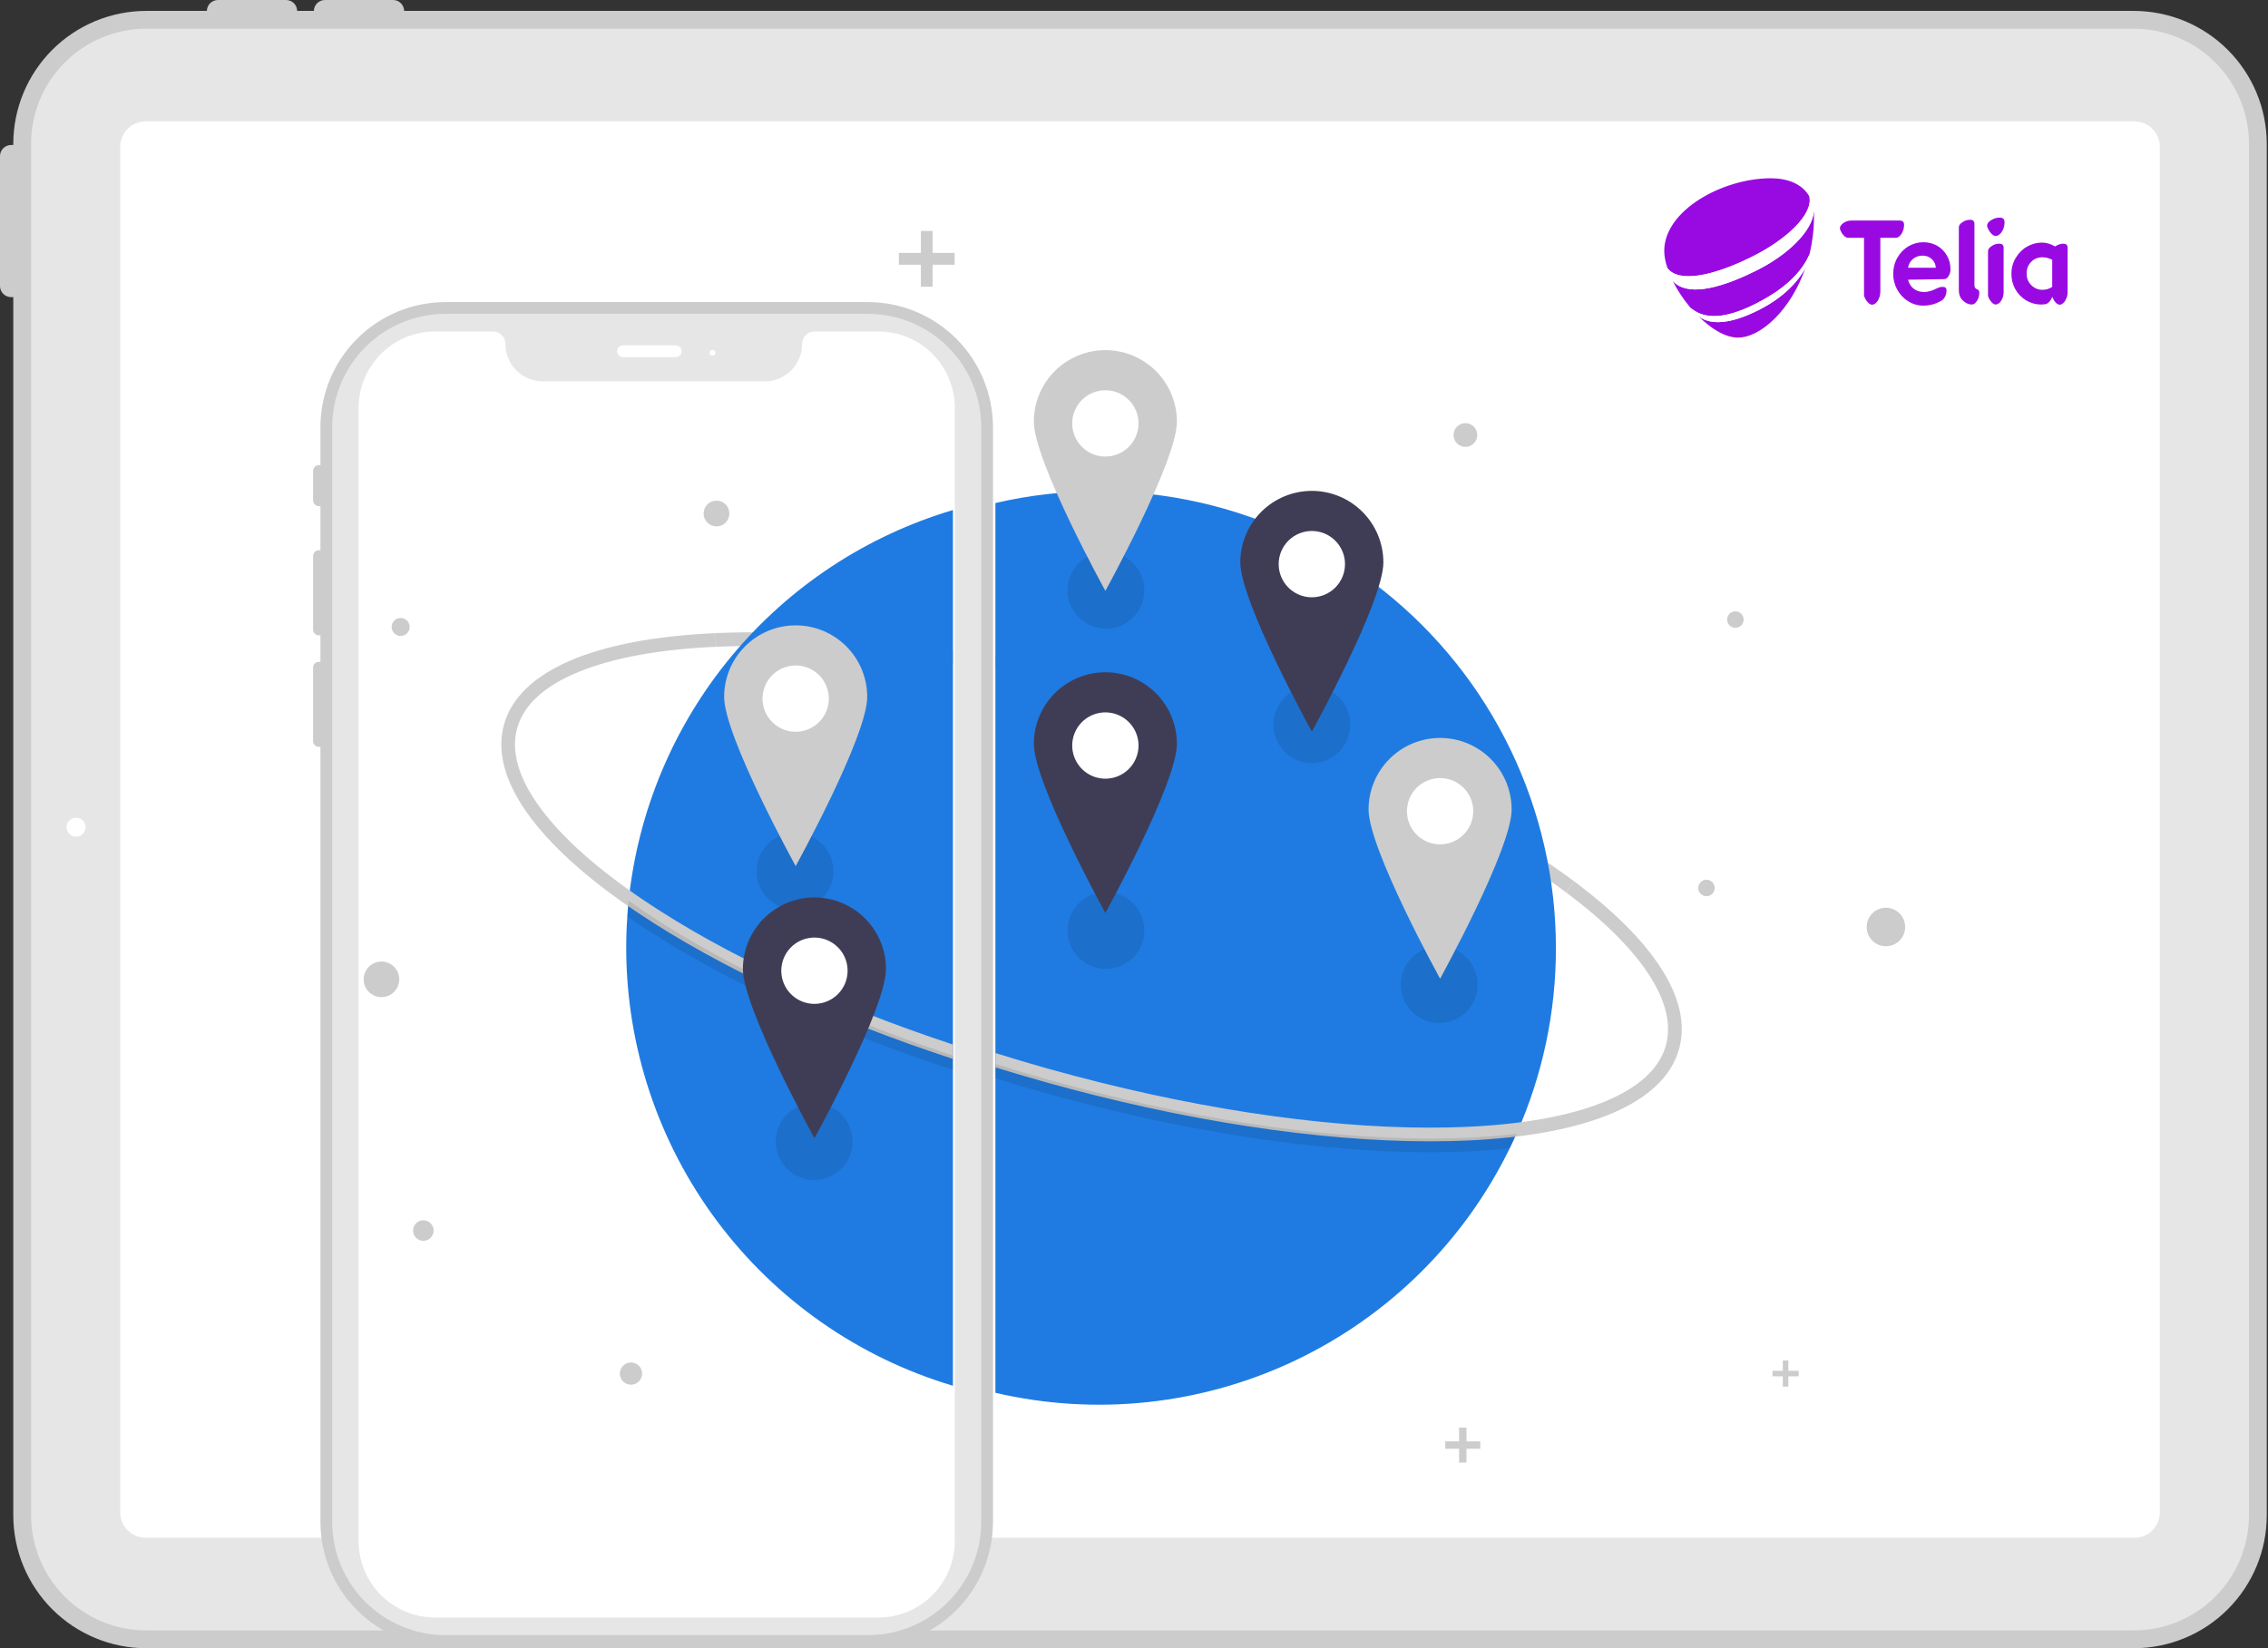
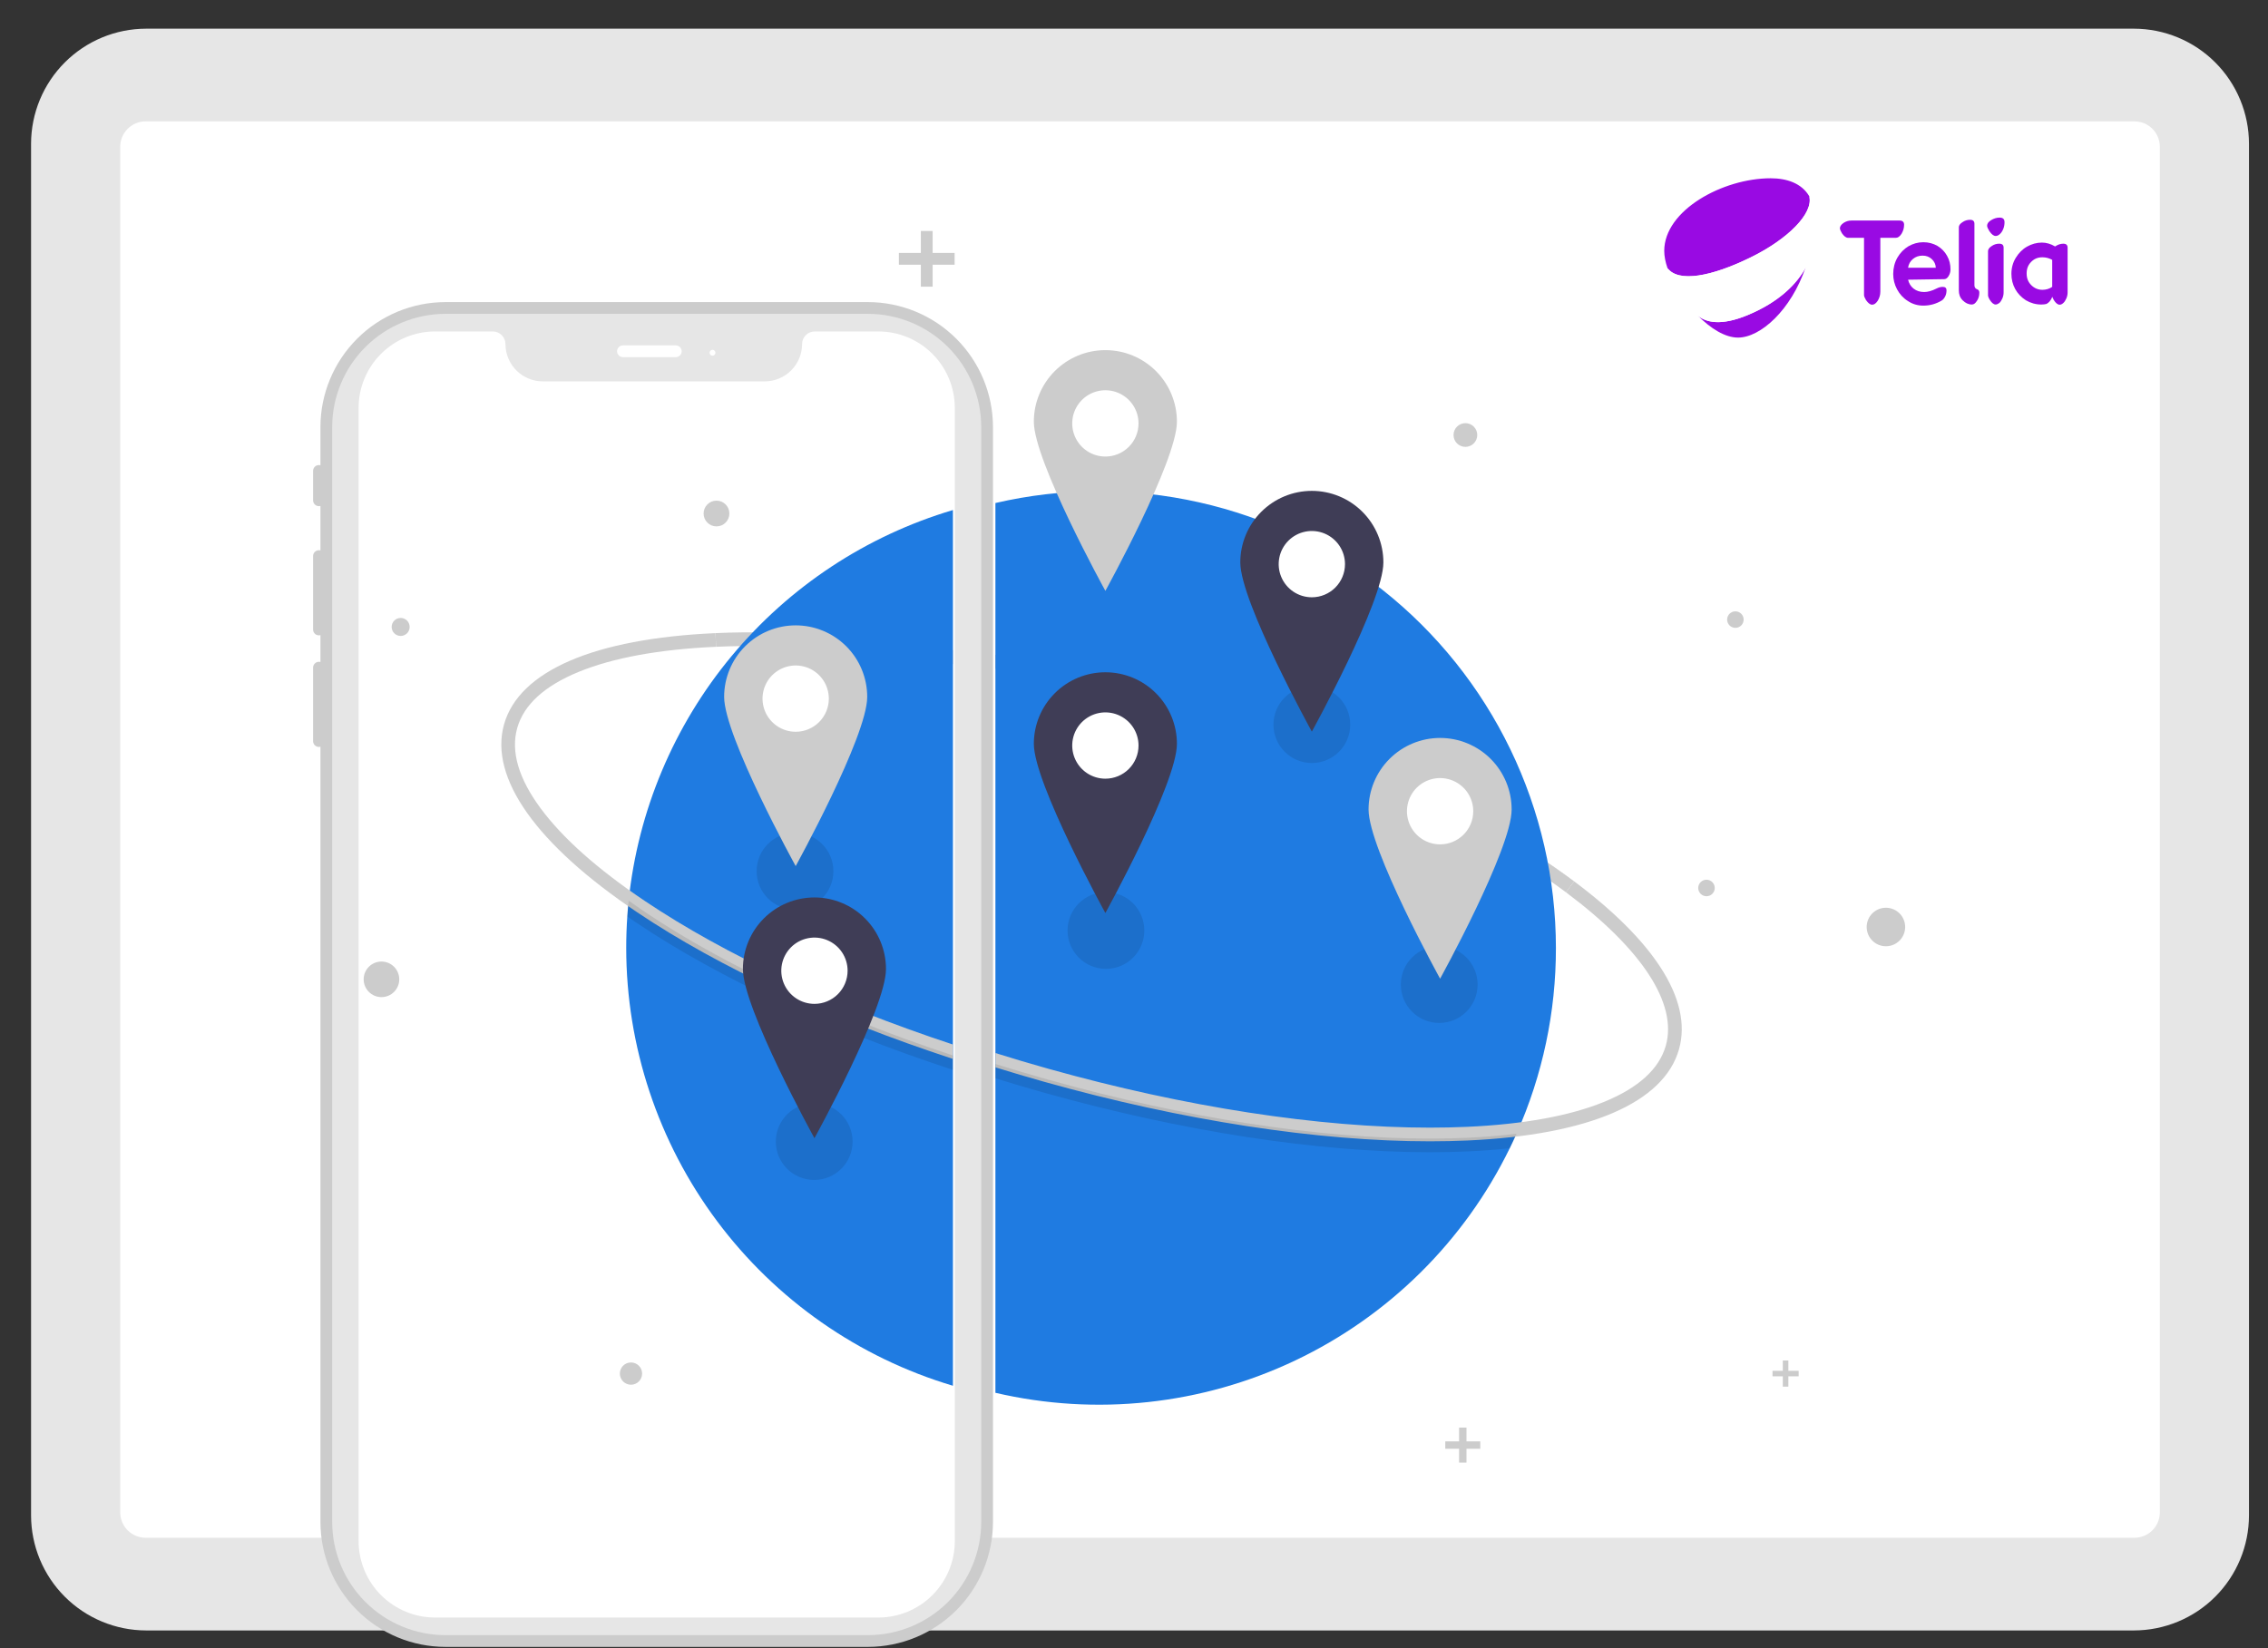
<svg xmlns="http://www.w3.org/2000/svg" width="725" height="527" viewBox="0 0 725 527" fill="none">
  <rect x="0" y="0" width="725" height="527" fill="#333333" stroke="none" />
  <g clip-path="url(#clip0_207_62)">
-     <path d="M682.128 3.488H129.195C129.18 2.558 128.8 1.671 128.137 1.019C127.474 0.366 126.581 0.001 125.65 0H103.873C102.943 0 102.05 0.366 101.387 1.019C100.724 1.671 100.343 2.558 100.328 3.488H94.995C94.979 2.558 94.599 1.671 93.936 1.019C93.273 0.366 92.38 0.001 91.45 0H69.672C68.742 0.001 67.849 0.366 67.186 1.019C66.523 1.671 66.143 2.558 66.127 3.488H46.723C35.462 3.501 24.665 7.98 16.703 15.943C8.74 23.905 4.26 34.701 4.248 45.962V46.381C4.181 46.377 4.117 46.361 4.049 46.361H3.551C3.085 46.361 2.623 46.453 2.192 46.631C1.761 46.809 1.37 47.071 1.04 47.401C0.71 47.731 0.449 48.122 0.27 48.553C0.092 48.984 -1.31314e-05 49.446 1.40815e-09 49.912V91.45C-1.31314e-05 91.917 0.092 92.378 0.27 92.809C0.449 93.24 0.71 93.632 1.04 93.961C1.37 94.291 1.761 94.553 2.192 94.731C2.623 94.91 3.085 95.001 3.551 95.001H4.049C4.117 95.001 4.181 94.985 4.248 94.981V484.526C4.26 495.787 8.74 506.583 16.703 514.546C24.665 522.508 35.462 526.987 46.723 527H682.128C693.389 526.987 704.186 522.508 712.148 514.545C720.111 506.583 724.59 495.787 724.603 484.526V45.963C724.59 34.702 720.111 23.905 712.148 15.943C704.186 7.98 693.389 3.501 682.128 3.488ZM711.818 484.526C711.809 492.397 708.678 499.944 703.112 505.51C697.546 511.076 690 514.207 682.128 514.216H46.723C38.851 514.207 31.304 511.076 25.738 505.51C20.172 499.944 17.041 492.397 17.032 484.526V45.963C17.041 38.091 20.172 30.544 25.738 24.978C31.304 19.412 38.851 16.281 46.723 16.273H682.128C690 16.282 697.546 19.412 703.112 24.978C708.678 30.544 711.809 38.091 711.818 45.962V484.526Z" fill="#CCCCCC" />
    <path d="M682.128 521.318H46.722C36.968 521.307 27.616 517.427 20.718 510.53C13.821 503.632 9.941 494.28 9.93 484.526V45.962C9.941 36.208 13.821 26.856 20.718 19.958C27.616 13.061 36.968 9.181 46.722 9.17H682.128C691.883 9.181 701.235 13.061 708.132 19.958C715.03 26.856 718.91 36.208 718.921 45.962V484.526C718.91 494.28 715.03 503.632 708.132 510.53C701.235 517.427 691.883 521.307 682.128 521.318V521.318Z" fill="#E6E6E6" />
    <path d="M682.323 491.678H46.528C44.381 491.675 42.323 490.821 40.805 489.303C39.286 487.785 38.433 485.726 38.43 483.579V46.908C38.433 44.761 39.287 42.703 40.805 41.185C42.323 39.666 44.381 38.812 46.528 38.81H682.323C684.47 38.812 686.528 39.666 688.046 41.184C689.564 42.703 690.418 44.761 690.421 46.908V483.579C690.418 485.727 689.564 487.785 688.046 489.303C686.528 490.821 684.47 491.675 682.323 491.678V491.678Z" fill="white" />
-     <path d="M24.32 267.524C25.999 267.524 27.36 266.163 27.36 264.484C27.36 262.805 25.999 261.444 24.32 261.444C22.641 261.444 21.28 262.805 21.28 264.484C21.28 266.163 22.641 267.524 24.32 267.524Z" fill="white" />
    <path d="M277.46 96.592H142.394C131.799 96.604 121.641 100.818 114.149 108.31C106.657 115.802 102.443 125.96 102.431 136.555V148.763C102.154 148.687 101.862 148.676 101.58 148.732C101.298 148.787 101.033 148.907 100.805 149.083C100.578 149.259 100.394 149.485 100.269 149.744C100.143 150.003 100.08 150.287 100.084 150.574V159.963C100.08 160.25 100.143 160.535 100.269 160.793C100.394 161.052 100.578 161.278 100.805 161.454C101.033 161.63 101.298 161.75 101.58 161.806C101.862 161.861 102.154 161.85 102.431 161.774V175.989C102.154 175.913 101.862 175.902 101.58 175.958C101.298 176.013 101.033 176.133 100.805 176.309C100.577 176.485 100.394 176.711 100.269 176.97C100.143 177.229 100.08 177.513 100.084 177.801V201.271C100.08 201.559 100.143 201.843 100.269 202.102C100.394 202.361 100.577 202.587 100.805 202.763C101.033 202.938 101.298 203.059 101.58 203.114C101.862 203.17 102.154 203.159 102.431 203.083V211.665C102.154 211.588 101.862 211.578 101.58 211.633C101.298 211.689 101.033 211.809 100.805 211.985C100.577 212.16 100.394 212.387 100.269 212.645C100.143 212.904 100.08 213.189 100.084 213.476V236.947C100.08 237.234 100.143 237.519 100.269 237.778C100.394 238.036 100.577 238.263 100.805 238.438C101.033 238.614 101.298 238.734 101.58 238.79C101.862 238.845 102.154 238.834 102.431 238.758V486.613C102.443 497.208 106.657 507.366 114.149 514.858C121.641 522.35 131.799 526.564 142.394 526.576H277.46C288.055 526.564 298.213 522.35 305.705 514.858C313.197 507.366 317.411 497.208 317.423 486.613V136.555C317.411 125.96 313.197 115.802 305.705 108.31C298.213 100.818 288.055 96.604 277.46 96.592V96.592ZM308.974 486.613C308.964 494.968 305.641 502.978 299.733 508.886C293.825 514.794 285.815 518.117 277.46 518.127H142.394C134.039 518.117 126.029 514.794 120.121 508.886C114.213 502.978 110.89 494.968 110.88 486.613V136.555C110.89 128.2 114.213 120.19 120.121 114.282C126.029 108.374 134.039 105.051 142.394 105.041H277.46C285.815 105.051 293.825 108.374 299.733 114.282C305.641 120.19 308.964 128.2 308.974 136.555V486.613Z" fill="#CCCCCC" />
    <path d="M277.46 522.821H142.394C132.794 522.81 123.591 518.992 116.803 512.204C110.015 505.416 106.197 496.213 106.186 486.613V136.555C106.197 126.955 110.015 117.752 116.803 110.964C123.591 104.176 132.794 100.358 142.394 100.347H277.46C287.059 100.358 296.263 104.176 303.051 110.964C309.839 117.752 313.657 126.955 313.668 136.555V486.613C313.657 496.213 309.839 505.416 303.051 512.204C296.263 518.992 287.059 522.81 277.46 522.821V522.821Z" fill="#E6E6E6" />
    <path d="M280.798 517.188H139.056C132.582 517.181 126.375 514.605 121.796 510.027C117.218 505.449 114.643 499.242 114.635 492.767V130.401C114.643 123.926 117.218 117.719 121.796 113.141C126.374 108.562 132.582 105.987 139.056 105.98H157.541C158.611 105.981 159.637 106.407 160.394 107.163C161.15 107.92 161.576 108.946 161.577 110.016C161.581 113.178 162.838 116.208 165.073 118.444C167.309 120.679 170.34 121.937 173.501 121.94H244.475C247.636 121.937 250.667 120.679 252.903 118.444C255.138 116.208 256.395 113.178 256.399 110.016C256.4 108.946 256.826 107.92 257.583 107.163C258.339 106.407 259.365 105.981 260.435 105.98H280.797C287.272 105.987 293.479 108.562 298.057 113.141C302.636 117.719 305.211 123.926 305.218 130.401V492.767C305.211 499.242 302.636 505.449 298.057 510.027C293.479 514.605 287.272 517.181 280.798 517.188V517.188Z" fill="white" />
    <path d="M216.029 114.195H199.13C198.632 114.195 198.155 113.997 197.803 113.645C197.45 113.293 197.253 112.815 197.253 112.317C197.253 111.819 197.45 111.341 197.803 110.989C198.155 110.637 198.632 110.439 199.13 110.439H216.029C216.527 110.441 217.003 110.639 217.354 110.991C217.705 111.343 217.903 111.82 217.903 112.317C217.903 112.814 217.705 113.291 217.354 113.643C217.003 113.995 216.527 114.194 216.029 114.195V114.195Z" fill="white" />
    <path d="M227.765 113.725C228.283 113.725 228.704 113.305 228.704 112.786C228.704 112.268 228.283 111.848 227.765 111.848C227.246 111.848 226.826 112.268 226.826 112.786C226.826 113.305 227.246 113.725 227.765 113.725Z" fill="white" />
    <path d="M228.717 202.434L228.913 206.802C251.242 205.802 277.099 207.748 304.619 212.34V207.911C277.057 203.354 251.142 201.43 228.717 202.434Z" fill="#CCCCCC" />
    <path d="M200.951 287.985C200.778 289.657 200.637 291.338 200.527 293.03C200.297 296.358 200.182 299.711 200.182 303.091C200.199 334.558 210.373 365.18 229.189 390.401C248.005 415.623 274.46 434.098 304.619 443.079V163.077C276.923 171.31 252.291 187.572 233.838 209.806C215.385 232.039 203.94 259.246 200.951 287.985V287.985Z" fill="#1F7BE1" />
    <path d="M128.076 203.337C129.666 203.337 130.954 202.048 130.954 200.458C130.954 198.868 129.666 197.579 128.076 197.579C126.486 197.579 125.197 198.868 125.197 200.458C125.197 202.048 126.486 203.337 128.076 203.337Z" fill="#CCCCCC" />
    <path d="M121.94 318.818C125.081 318.818 127.627 316.272 127.627 313.131C127.627 309.99 125.081 307.444 121.94 307.444C118.799 307.444 116.253 309.99 116.253 313.131C116.253 316.272 118.799 318.818 121.94 318.818Z" fill="#CCCCCC" />
    <path d="M229.035 168.31C231.31 168.31 233.154 166.466 233.154 164.191C233.154 161.916 231.31 160.072 229.035 160.072C226.761 160.072 224.916 161.916 224.916 164.191C224.916 166.466 226.761 168.31 229.035 168.31Z" fill="#CCCCCC" />
-     <path d="M135.327 396.739C137.142 396.739 138.613 395.267 138.613 393.453C138.613 391.638 137.142 390.166 135.327 390.166C133.512 390.166 132.041 391.638 132.041 393.453C132.041 395.267 133.512 396.739 135.327 396.739Z" fill="#CCCCCC" />
    <path d="M201.704 442.75C203.669 442.75 205.262 441.157 205.262 439.191C205.262 437.226 203.669 435.632 201.704 435.632C199.738 435.632 198.145 437.226 198.145 439.191C198.145 441.157 199.738 442.75 201.704 442.75Z" fill="#CCCCCC" />
    <path d="M305.157 80.869H298.134V73.846H294.366V80.869H287.34V84.639H294.366V91.662H298.134V84.639H305.157V80.869Z" fill="#CCCCCC" />
    <path opacity="0.1" d="M254.136 290.819C260.913 290.819 266.407 285.325 266.407 278.548C266.407 271.771 260.913 266.277 254.136 266.277C247.359 266.277 241.864 271.771 241.864 278.548C241.864 285.325 247.359 290.819 254.136 290.819Z" fill="black" />
    <path opacity="0.1" d="M260.271 377.277C267.049 377.277 272.543 371.783 272.543 365.005C272.543 358.228 267.049 352.734 260.271 352.734C253.494 352.734 248 358.228 248 365.005C248 371.783 253.494 377.277 260.271 377.277Z" fill="black" />
    <path d="M206.134 288.072C191.076 277.961 179.86 267.986 172.798 258.423C165.754 248.883 163.242 240.266 165.332 232.809C167.422 225.352 174.047 219.295 185.024 214.807C196.027 210.307 210.793 207.614 228.912 206.802L228.717 202.435C189.917 204.173 165.911 214.541 161.122 231.629C156.333 248.716 171.452 270.05 203.697 291.702C229.991 309.359 265.21 325.664 304.619 338.578V333.977C266.14 321.261 231.805 305.31 206.134 288.072Z" fill="#CCCCCC" />
    <path opacity="0.1" d="M206.132 291.57C204.353 290.374 202.626 289.179 200.951 287.985C200.778 289.657 200.637 291.339 200.527 293.031C201.565 293.755 202.622 294.478 203.697 295.199C229.992 312.856 265.21 329.162 304.619 342.076V337.474C266.141 324.758 231.807 308.808 206.132 291.57Z" fill="black" />
    <path d="M368.977 221.149C351.78 216.329 334.735 212.403 318.197 209.381V213.825C334.352 216.803 350.997 220.65 367.797 225.359C421.282 240.35 469.679 262.197 500.579 285.297L503.198 281.796C471.882 258.385 422.961 236.28 368.977 221.149Z" fill="#CCCCCC" />
    <path d="M497.372 303.091C497.358 281.099 492.382 259.395 482.812 239.594C473.243 219.794 459.328 202.409 442.105 188.735C424.882 175.061 404.795 165.45 383.34 160.62C361.886 155.79 339.618 155.864 318.197 160.837V445.334C350.405 452.832 384.204 449.181 414.068 434.979C443.932 420.776 468.095 396.863 482.607 367.148C483.36 365.611 484.085 364.061 484.78 362.496C493.109 343.8 497.399 323.558 497.372 303.091L497.372 303.091Z" fill="#1F7BE1" />
    <path d="M355.204 130.724C356.129 130.724 356.878 129.975 356.878 129.05C356.878 128.126 356.129 127.377 355.204 127.377C354.28 127.377 353.531 128.126 353.531 129.05C353.531 129.975 354.28 130.724 355.204 130.724Z" fill="#F2F2F2" />
    <path d="M468.435 142.881C470.529 142.881 472.226 141.184 472.226 139.091C472.226 136.997 470.529 135.3 468.435 135.3C466.342 135.3 464.645 136.997 464.645 139.091C464.645 141.184 466.342 142.881 468.435 142.881Z" fill="#CCCCCC" />
    <path d="M602.862 302.551C606.261 302.551 609.016 299.796 609.016 296.397C609.016 292.999 606.261 290.244 602.862 290.244C599.464 290.244 596.709 292.999 596.709 296.397C596.709 299.796 599.464 302.551 602.862 302.551Z" fill="#CCCCCC" />
    <path d="M554.742 200.751C556.201 200.751 557.383 199.569 557.383 198.111C557.383 196.653 556.201 195.47 554.742 195.47C553.284 195.47 552.102 196.653 552.102 198.111C552.102 199.569 553.284 200.751 554.742 200.751Z" fill="#CCCCCC" />
    <path d="M545.501 286.56C546.96 286.56 548.142 285.378 548.142 283.919C548.142 282.461 546.96 281.279 545.501 281.279C544.043 281.279 542.861 282.461 542.861 283.919C542.861 285.378 544.043 286.56 545.501 286.56Z" fill="#CCCCCC" />
    <path d="M473.192 460.867H468.78V456.458H466.415V460.867H462.006V463.233H466.415V467.643H468.78V463.233H473.192V460.867Z" fill="#CCCCCC" />
    <path d="M574.971 438.296H571.675V435H569.904V438.296H566.608V440.066H569.904V443.362H571.675V440.066H574.971V438.296Z" fill="#CCCCCC" />
-     <path opacity="0.1" d="M353.531 201.016C360.308 201.016 365.802 195.521 365.802 188.744C365.802 181.967 360.308 176.473 353.531 176.473C346.754 176.473 341.26 181.967 341.26 188.744C341.26 195.521 346.754 201.016 353.531 201.016Z" fill="black" />
    <path opacity="0.1" d="M353.531 309.784C360.308 309.784 365.802 304.29 365.802 297.513C365.802 290.736 360.308 285.242 353.531 285.242C346.754 285.242 341.26 290.736 341.26 297.513C341.26 304.29 346.754 309.784 353.531 309.784Z" fill="black" />
    <path opacity="0.1" d="M419.35 243.965C426.127 243.965 431.621 238.471 431.621 231.694C431.621 224.917 426.127 219.423 419.35 219.423C412.573 219.423 407.079 224.917 407.079 231.694C407.079 238.471 412.573 243.965 419.35 243.965Z" fill="black" />
    <path opacity="0.1" d="M460.069 327.076C466.846 327.076 472.34 321.582 472.34 314.804C472.34 308.027 466.846 302.533 460.069 302.533C453.291 302.533 447.797 308.027 447.797 314.804C447.797 321.582 453.291 327.076 460.069 327.076Z" fill="black" />
    <path d="M530.763 309.237C525 300.395 515.726 291.162 503.198 281.796L500.579 285.298C524.926 303.499 536.267 320.897 532.515 334.287C530.425 341.744 523.799 347.801 512.823 352.289C501.819 356.788 487.053 359.481 468.934 360.293C465.084 360.466 461.134 360.552 457.083 360.552C421.631 360.551 378.883 353.987 335.178 341.737C329.448 340.131 323.787 338.45 318.197 336.696V341.275C323.403 342.892 328.67 344.45 333.998 345.947C378.085 358.304 421.245 364.924 457.105 364.923C461.21 364.923 465.226 364.836 469.13 364.661C507.929 362.922 531.935 352.554 536.725 335.467C538.946 327.541 536.94 318.716 530.763 309.237Z" fill="#CCCCCC" />
    <path opacity="0.1" d="M468.935 363.79C465.086 363.962 461.135 364.048 457.082 364.048C421.633 364.048 378.881 357.485 335.177 345.234C329.447 343.628 323.787 341.948 318.197 340.194V344.773C323.403 346.39 328.669 347.948 333.997 349.445C378.086 361.8 421.243 368.42 457.104 368.42C461.209 368.42 465.228 368.332 469.132 368.157C473.848 367.948 478.34 367.611 482.607 367.148C483.361 365.611 484.085 364.061 484.78 362.496C479.822 363.105 474.54 363.536 468.935 363.79Z" fill="black" />
    <path d="M419.301 196.5C428.138 196.5 435.301 189.337 435.301 180.5C435.301 171.663 428.138 164.5 419.301 164.5C410.465 164.5 403.301 171.663 403.301 180.5C403.301 189.337 410.465 196.5 419.301 196.5Z" fill="white" />
    <path d="M419.35 156.95C413.285 156.95 407.468 159.36 403.179 163.649C398.89 167.937 396.481 173.754 396.481 179.82C396.481 192.45 419.35 233.925 419.35 233.925C419.35 233.925 442.219 192.45 442.219 179.82C442.219 173.754 439.81 167.937 435.521 163.649C431.232 159.36 425.415 156.95 419.35 156.95ZM419.35 190.975C417.254 190.975 415.205 190.354 413.462 189.189C411.719 188.025 410.361 186.37 409.559 184.433C408.757 182.497 408.547 180.366 408.956 178.31C409.365 176.254 410.374 174.366 411.856 172.883C413.338 171.401 415.227 170.392 417.282 169.983C419.338 169.574 421.469 169.784 423.406 170.586C425.342 171.388 426.997 172.747 428.162 174.489C429.326 176.232 429.948 178.281 429.948 180.377C429.948 183.188 428.831 185.884 426.844 187.871C424.856 189.859 422.161 190.975 419.35 190.975V190.975Z" fill="#3F3D56" />
    <path d="M353.301 254.5C362.138 254.5 369.301 247.337 369.301 238.5C369.301 229.663 362.138 222.5 353.301 222.5C344.465 222.5 337.301 229.663 337.301 238.5C337.301 247.337 344.465 254.5 353.301 254.5Z" fill="white" />
    <path d="M353.35 214.95C347.285 214.95 341.468 217.36 337.179 221.649C332.89 225.937 330.481 231.754 330.481 237.82C330.481 250.45 353.35 291.925 353.35 291.925C353.35 291.925 376.219 250.45 376.219 237.82C376.219 231.754 373.81 225.937 369.521 221.649C365.232 217.36 359.415 214.95 353.35 214.95V214.95ZM353.35 248.975C351.254 248.975 349.205 248.354 347.462 247.189C345.719 246.025 344.361 244.37 343.559 242.433C342.757 240.497 342.547 238.366 342.956 236.31C343.365 234.254 344.374 232.366 345.856 230.883C347.338 229.401 349.227 228.392 351.282 227.983C353.338 227.574 355.469 227.784 357.406 228.586C359.342 229.388 360.997 230.747 362.162 232.489C363.326 234.232 363.948 236.281 363.948 238.377C363.948 241.188 362.831 243.884 360.844 245.871C358.856 247.859 356.161 248.975 353.35 248.975V248.975Z" fill="#3F3D56" />
    <path d="M353.301 151.5C362.138 151.5 369.301 144.337 369.301 135.5C369.301 126.663 362.138 119.5 353.301 119.5C344.465 119.5 337.301 126.663 337.301 135.5C337.301 144.337 344.465 151.5 353.301 151.5Z" fill="white" />
    <path d="M353.35 111.95C347.285 111.95 341.468 114.36 337.179 118.649C332.89 122.937 330.481 128.754 330.481 134.82C330.481 147.45 353.35 188.925 353.35 188.925C353.35 188.925 376.219 147.45 376.219 134.82C376.219 128.754 373.81 122.937 369.521 118.649C365.232 114.36 359.415 111.95 353.35 111.95ZM353.35 145.975C351.254 145.975 349.205 145.354 347.462 144.189C345.719 143.025 344.361 141.37 343.559 139.433C342.757 137.497 342.547 135.366 342.956 133.31C343.365 131.254 344.374 129.366 345.856 127.883C347.338 126.401 349.227 125.392 351.282 124.983C353.338 124.574 355.469 124.784 357.406 125.586C359.342 126.388 360.997 127.747 362.162 129.489C363.326 131.232 363.948 133.281 363.948 135.377C363.948 136.769 363.674 138.147 363.141 139.433C362.609 140.719 361.828 141.887 360.844 142.871C359.86 143.855 358.691 144.636 357.406 145.169C356.12 145.701 354.742 145.975 353.35 145.975V145.975Z" fill="#CCCCCC" />
    <path d="M460.301 275.5C469.138 275.5 476.301 268.337 476.301 259.5C476.301 250.663 469.138 243.5 460.301 243.5C451.465 243.5 444.301 250.663 444.301 259.5C444.301 268.337 451.465 275.5 460.301 275.5Z" fill="white" />
    <path d="M460.35 235.95C454.285 235.95 448.468 238.36 444.179 242.649C439.89 246.937 437.481 252.754 437.481 258.82C437.481 271.45 460.35 312.925 460.35 312.925C460.35 312.925 483.219 271.45 483.219 258.82C483.219 252.754 480.81 246.937 476.521 242.649C472.232 238.36 466.415 235.95 460.35 235.95V235.95ZM460.35 269.975C458.254 269.975 456.205 269.354 454.462 268.189C452.719 267.025 451.361 265.37 450.559 263.433C449.757 261.497 449.547 259.366 449.956 257.31C450.365 255.254 451.374 253.366 452.856 251.883C454.338 250.401 456.227 249.392 458.282 248.983C460.338 248.574 462.469 248.784 464.406 249.586C466.342 250.388 467.997 251.747 469.162 253.489C470.326 255.232 470.948 257.281 470.948 259.377C470.948 262.188 469.831 264.884 467.844 266.871C465.856 268.859 463.161 269.975 460.35 269.975V269.975Z" fill="#CCCCCC" />
    <path d="M254.301 239.5C263.138 239.5 270.301 232.337 270.301 223.5C270.301 214.663 263.138 207.5 254.301 207.5C245.465 207.5 238.301 214.663 238.301 223.5C238.301 232.337 245.465 239.5 254.301 239.5Z" fill="white" />
    <path d="M254.35 199.95C248.285 199.95 242.468 202.36 238.179 206.649C233.89 210.937 231.481 216.754 231.481 222.82C231.481 235.45 254.35 276.925 254.35 276.925C254.35 276.925 277.219 235.45 277.219 222.82C277.219 216.754 274.81 210.937 270.521 206.649C266.232 202.36 260.415 199.95 254.35 199.95V199.95ZM254.35 233.975C252.254 233.975 250.205 233.354 248.462 232.189C246.719 231.025 245.361 229.37 244.559 227.433C243.757 225.497 243.547 223.366 243.956 221.31C244.365 219.254 245.374 217.366 246.856 215.883C248.338 214.401 250.227 213.392 252.282 212.983C254.338 212.574 256.469 212.784 258.406 213.586C260.342 214.388 261.997 215.747 263.162 217.489C264.326 219.232 264.948 221.281 264.948 223.377C264.948 226.188 263.831 228.884 261.844 230.871C259.856 232.859 257.161 233.975 254.35 233.975V233.975Z" fill="#CCCCCC" />
    <path d="M260.301 326.5C269.138 326.5 276.301 319.337 276.301 310.5C276.301 301.663 269.138 294.5 260.301 294.5C251.465 294.5 244.301 301.663 244.301 310.5C244.301 319.337 251.465 326.5 260.301 326.5Z" fill="white" />
    <path d="M260.35 286.95C254.285 286.95 248.468 289.36 244.179 293.649C239.89 297.937 237.481 303.754 237.481 309.82C237.481 322.45 260.35 363.925 260.35 363.925C260.35 363.925 283.219 322.45 283.219 309.82C283.219 303.754 280.81 297.937 276.521 293.649C272.232 289.36 266.415 286.95 260.35 286.95ZM260.35 320.975C258.254 320.975 256.205 320.354 254.462 319.189C252.719 318.025 251.361 316.37 250.559 314.433C249.757 312.497 249.547 310.366 249.956 308.31C250.365 306.254 251.374 304.366 252.856 302.883C254.338 301.401 256.227 300.392 258.282 299.983C260.338 299.574 262.469 299.784 264.406 300.586C266.342 301.388 267.997 302.747 269.162 304.489C270.326 306.232 270.948 308.281 270.948 310.377C270.948 313.188 269.831 315.884 267.844 317.871C265.856 319.859 263.161 320.975 260.35 320.975V320.975Z" fill="#3F3D56" />
-     <path d="M565.148 94.956C571.697 91.137 576.333 86.319 578.477 81.149C579.346 77.447 579.868 73.51 579.868 69.28C579.868 68.692 579.868 68.105 579.81 67.576C579.404 73.804 571.523 81.56 561.034 86.672C548.458 92.9 538.954 94.545 534.724 89.844C536.173 92.782 538.143 95.72 540.403 98.423C545.619 103.065 554.195 101.419 565.148 94.956Z" fill="#990AE3" />
    <path d="M559.585 82.324C571.465 76.507 579.752 68.222 578.361 62.758C575.927 58.586 571.175 57 566.018 57C550.718 57 532 67.224 532 80.209C532 81.854 532.348 83.734 533.043 85.732C536.52 90.432 547.125 88.434 559.585 82.324Z" fill="#990AE3" />
    <path d="M558.6 100.773C550.255 104.24 545.445 103.123 542.779 100.949L542.721 100.891C546.836 105.062 551.472 107.941 555.586 107.941C562.772 107.941 572.566 99.128 577.202 85.438C574.594 90.432 568.973 96.484 558.6 100.773Z" fill="#990AE3" />
    <path d="M558.6 100.773C569.031 96.484 574.652 90.432 577.26 85.496C577.724 84.086 578.129 82.676 578.535 81.149C576.391 86.26 571.697 91.078 565.206 94.956C554.253 101.419 545.677 103.065 540.461 98.423C541.214 99.304 541.968 100.185 542.779 100.949L542.837 101.008C545.387 103.123 550.197 104.24 558.6 100.773Z" fill="white" />
    <path d="M561.034 86.73C571.523 81.619 579.404 73.804 579.81 67.635C579.636 65.696 579.115 64.109 578.361 62.758C579.81 68.222 571.523 76.507 559.585 82.324C547.125 88.434 536.52 90.432 533.043 85.732C533.507 87.083 534.086 88.434 534.782 89.844C538.954 94.545 548.458 92.9 561.034 86.73Z" fill="white" />
    <path d="M590.763 76.037C590.125 76.037 589.488 75.567 588.792 74.568C588.387 73.863 588.155 73.334 588.155 72.982C588.155 72.394 588.561 71.806 589.314 71.278C590.125 70.749 590.937 70.514 591.864 70.514H607.221C608.206 70.514 608.67 70.984 608.67 71.865C608.67 72.923 608.38 73.863 607.858 74.744C607.279 75.626 606.699 76.037 606.062 76.037H601.078V93.252C601.078 94.31 600.788 95.25 600.267 96.131C599.687 97.013 599.108 97.424 598.47 97.424C597.833 97.424 597.195 96.954 596.5 95.955C596.094 95.25 595.863 94.721 595.863 94.369V76.037H590.763Z" fill="#990AE3" />
    <path d="M609.945 89.433C610.234 90.608 610.814 91.607 611.741 92.312C612.668 93.017 613.77 93.37 615.102 93.37C616.203 93.37 617.536 93.017 619.043 92.253C619.739 91.901 620.376 91.725 621.013 91.725C621.825 91.725 622.23 92.077 622.23 92.841C622.23 93.487 622.115 94.134 621.825 94.721C621.535 95.309 621.187 95.779 620.724 96.073C619.854 96.601 618.927 97.013 617.884 97.306C616.841 97.6 615.798 97.718 614.813 97.718C613.016 97.718 611.394 97.248 609.887 96.249C608.38 95.309 607.221 94.016 606.41 92.489C605.598 90.961 605.193 89.316 605.193 87.612C605.193 85.673 605.656 83.91 606.526 82.382C607.453 80.796 608.612 79.621 610.061 78.74C611.509 77.917 613.074 77.447 614.813 77.447C616.493 77.447 618 77.858 619.333 78.622C620.666 79.445 621.709 80.502 622.404 81.795C623.158 83.088 623.505 84.556 623.505 86.143C623.505 86.965 623.274 87.671 622.868 88.317C622.462 88.963 621.999 89.257 621.477 89.257L609.945 89.433ZM614.581 81.736C613.364 81.736 612.379 82.089 611.509 82.794C610.64 83.499 610.119 84.439 609.945 85.614H618.811C618.753 84.498 618.348 83.616 617.536 82.853C616.725 82.089 615.74 81.736 614.581 81.736Z" fill="#990AE3" />
    <path d="M630.344 97.365C629.243 97.365 628.257 96.895 627.388 96.014C626.519 95.132 626.171 94.075 626.171 92.841V72.629C626.171 72.1 626.577 71.513 627.33 71.043C628.084 70.514 628.895 70.279 629.764 70.279C630.691 70.279 631.155 70.69 631.155 71.571V91.196C631.155 91.548 631.213 91.783 631.387 92.018C631.503 92.254 631.792 92.43 632.14 92.547C632.546 92.724 632.72 93.076 632.72 93.605C632.72 94.545 632.488 95.426 631.966 96.19C631.445 97.013 630.923 97.365 630.344 97.365Z" fill="#990AE3" />
    <path d="M637.935 75.449C637.298 75.449 636.602 74.921 635.907 73.863C635.443 73.099 635.212 72.57 635.212 72.159C635.212 71.513 635.617 70.925 636.487 70.396C637.356 69.868 638.225 69.574 639.21 69.574C640.253 69.574 640.775 70.044 640.775 71.043C640.775 71.806 640.659 72.511 640.369 73.217C640.08 73.922 639.732 74.451 639.268 74.862C638.805 75.273 638.399 75.449 637.935 75.449ZM637.935 97.365C637.356 97.365 636.718 96.895 636.081 95.896C635.675 95.25 635.501 94.721 635.501 94.427V80.267C635.501 79.739 635.907 79.151 636.66 78.681C637.414 78.152 638.225 77.917 639.094 77.917C640.022 77.917 640.485 78.328 640.485 79.21V93.429C640.485 94.134 640.369 94.78 640.08 95.426C639.79 96.073 639.5 96.543 639.094 96.895C638.689 97.189 638.283 97.365 637.935 97.365Z" fill="#990AE3" />
    <path d="M652.539 97.365C650.743 97.365 649.12 96.895 647.613 96.014C646.164 95.074 645.005 93.899 644.194 92.43C643.383 90.961 642.977 89.316 642.977 87.553C642.977 85.673 643.441 83.969 644.368 82.441C645.295 80.914 646.512 79.68 647.961 78.857C649.41 78.035 651.032 77.564 652.713 77.564C654.162 77.564 655.553 77.976 656.943 78.798C657.813 78.211 658.682 77.917 659.551 77.917C660.478 77.917 660.942 78.328 660.942 79.21V93.429C660.942 94.134 660.826 94.78 660.536 95.426C660.247 96.073 659.957 96.543 659.551 96.895C659.146 97.248 658.798 97.424 658.392 97.424C657.813 97.424 657.175 96.954 656.538 95.955C656.306 95.544 656.132 95.191 656.016 94.897C655.842 95.485 655.553 95.955 655.205 96.366C654.857 96.778 654.509 97.013 654.162 97.189C653.698 97.306 653.119 97.365 652.539 97.365ZM652.887 92.665C653.988 92.665 655.089 92.371 656.016 91.725V83.088C655.089 82.559 654.046 82.265 652.887 82.265C651.438 82.265 650.279 82.735 649.294 83.734C648.309 84.733 647.845 85.908 647.845 87.436C647.845 88.963 648.309 90.138 649.294 91.137C650.279 92.136 651.496 92.665 652.887 92.665Z" fill="#990AE3" />
  </g>
  <defs>
    <clipPath id="clip0_207_62">
      <rect width="724.603" height="527" fill="white" />
    </clipPath>
  </defs>
</svg>